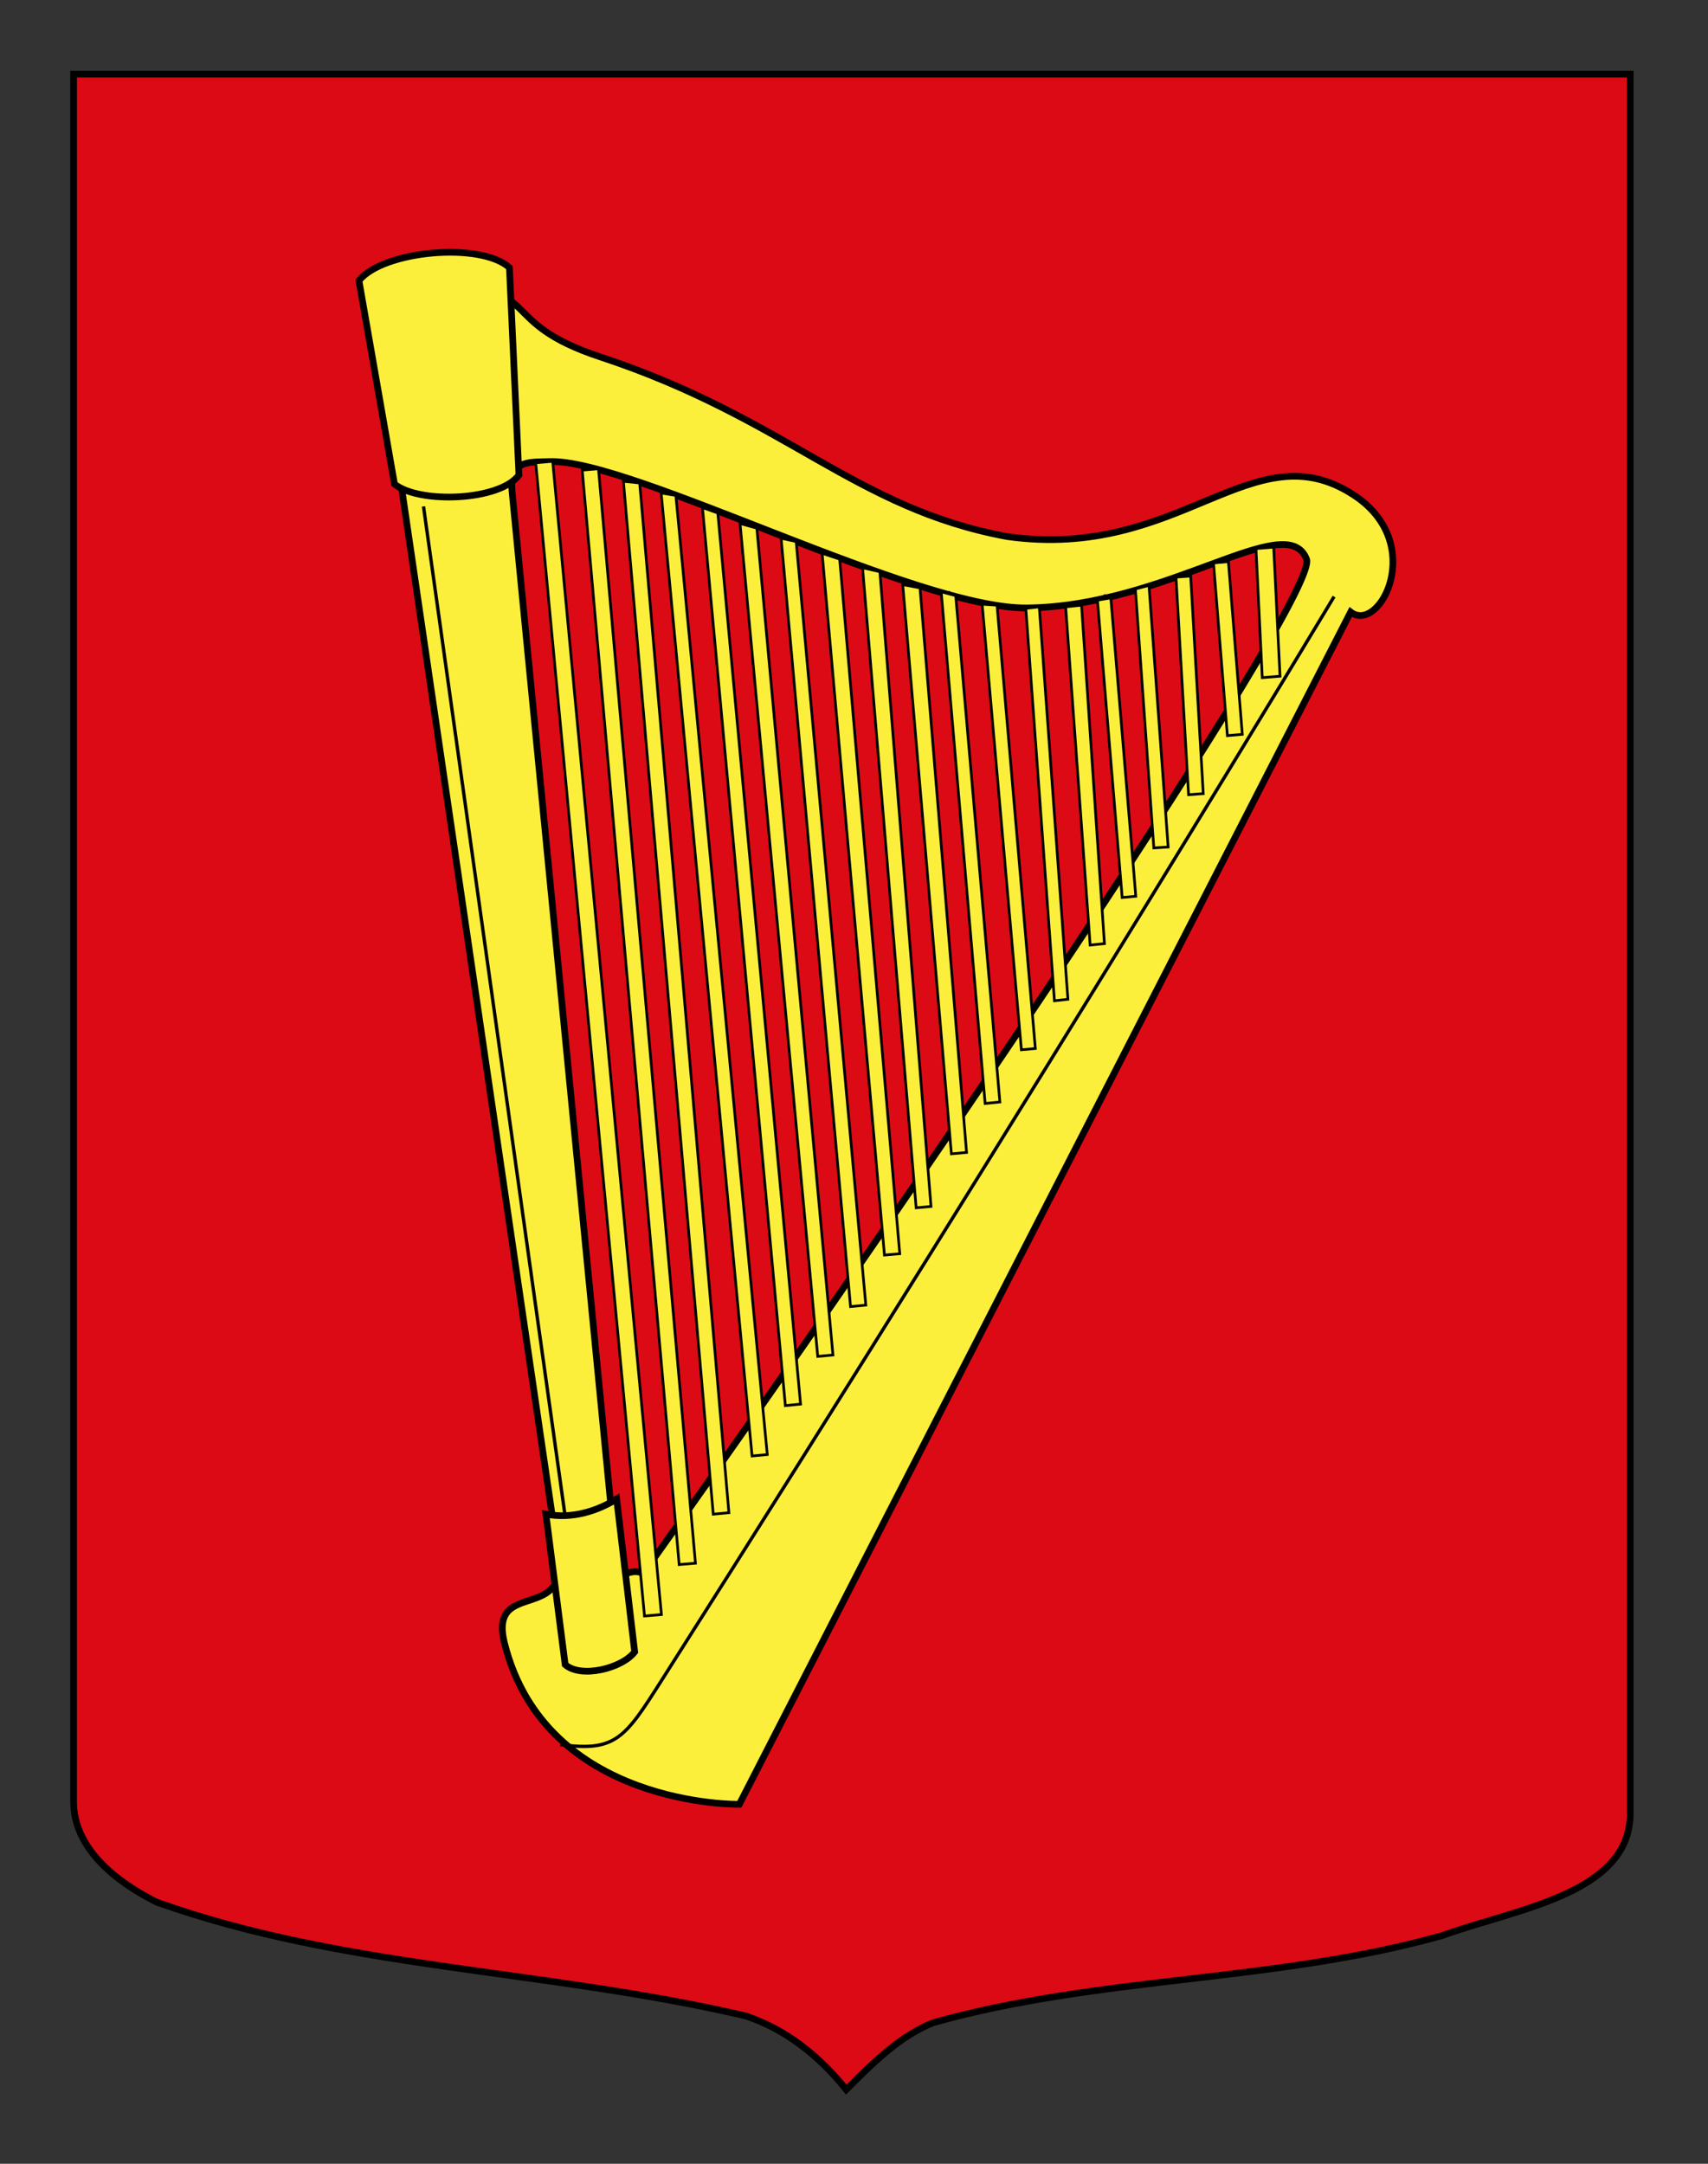
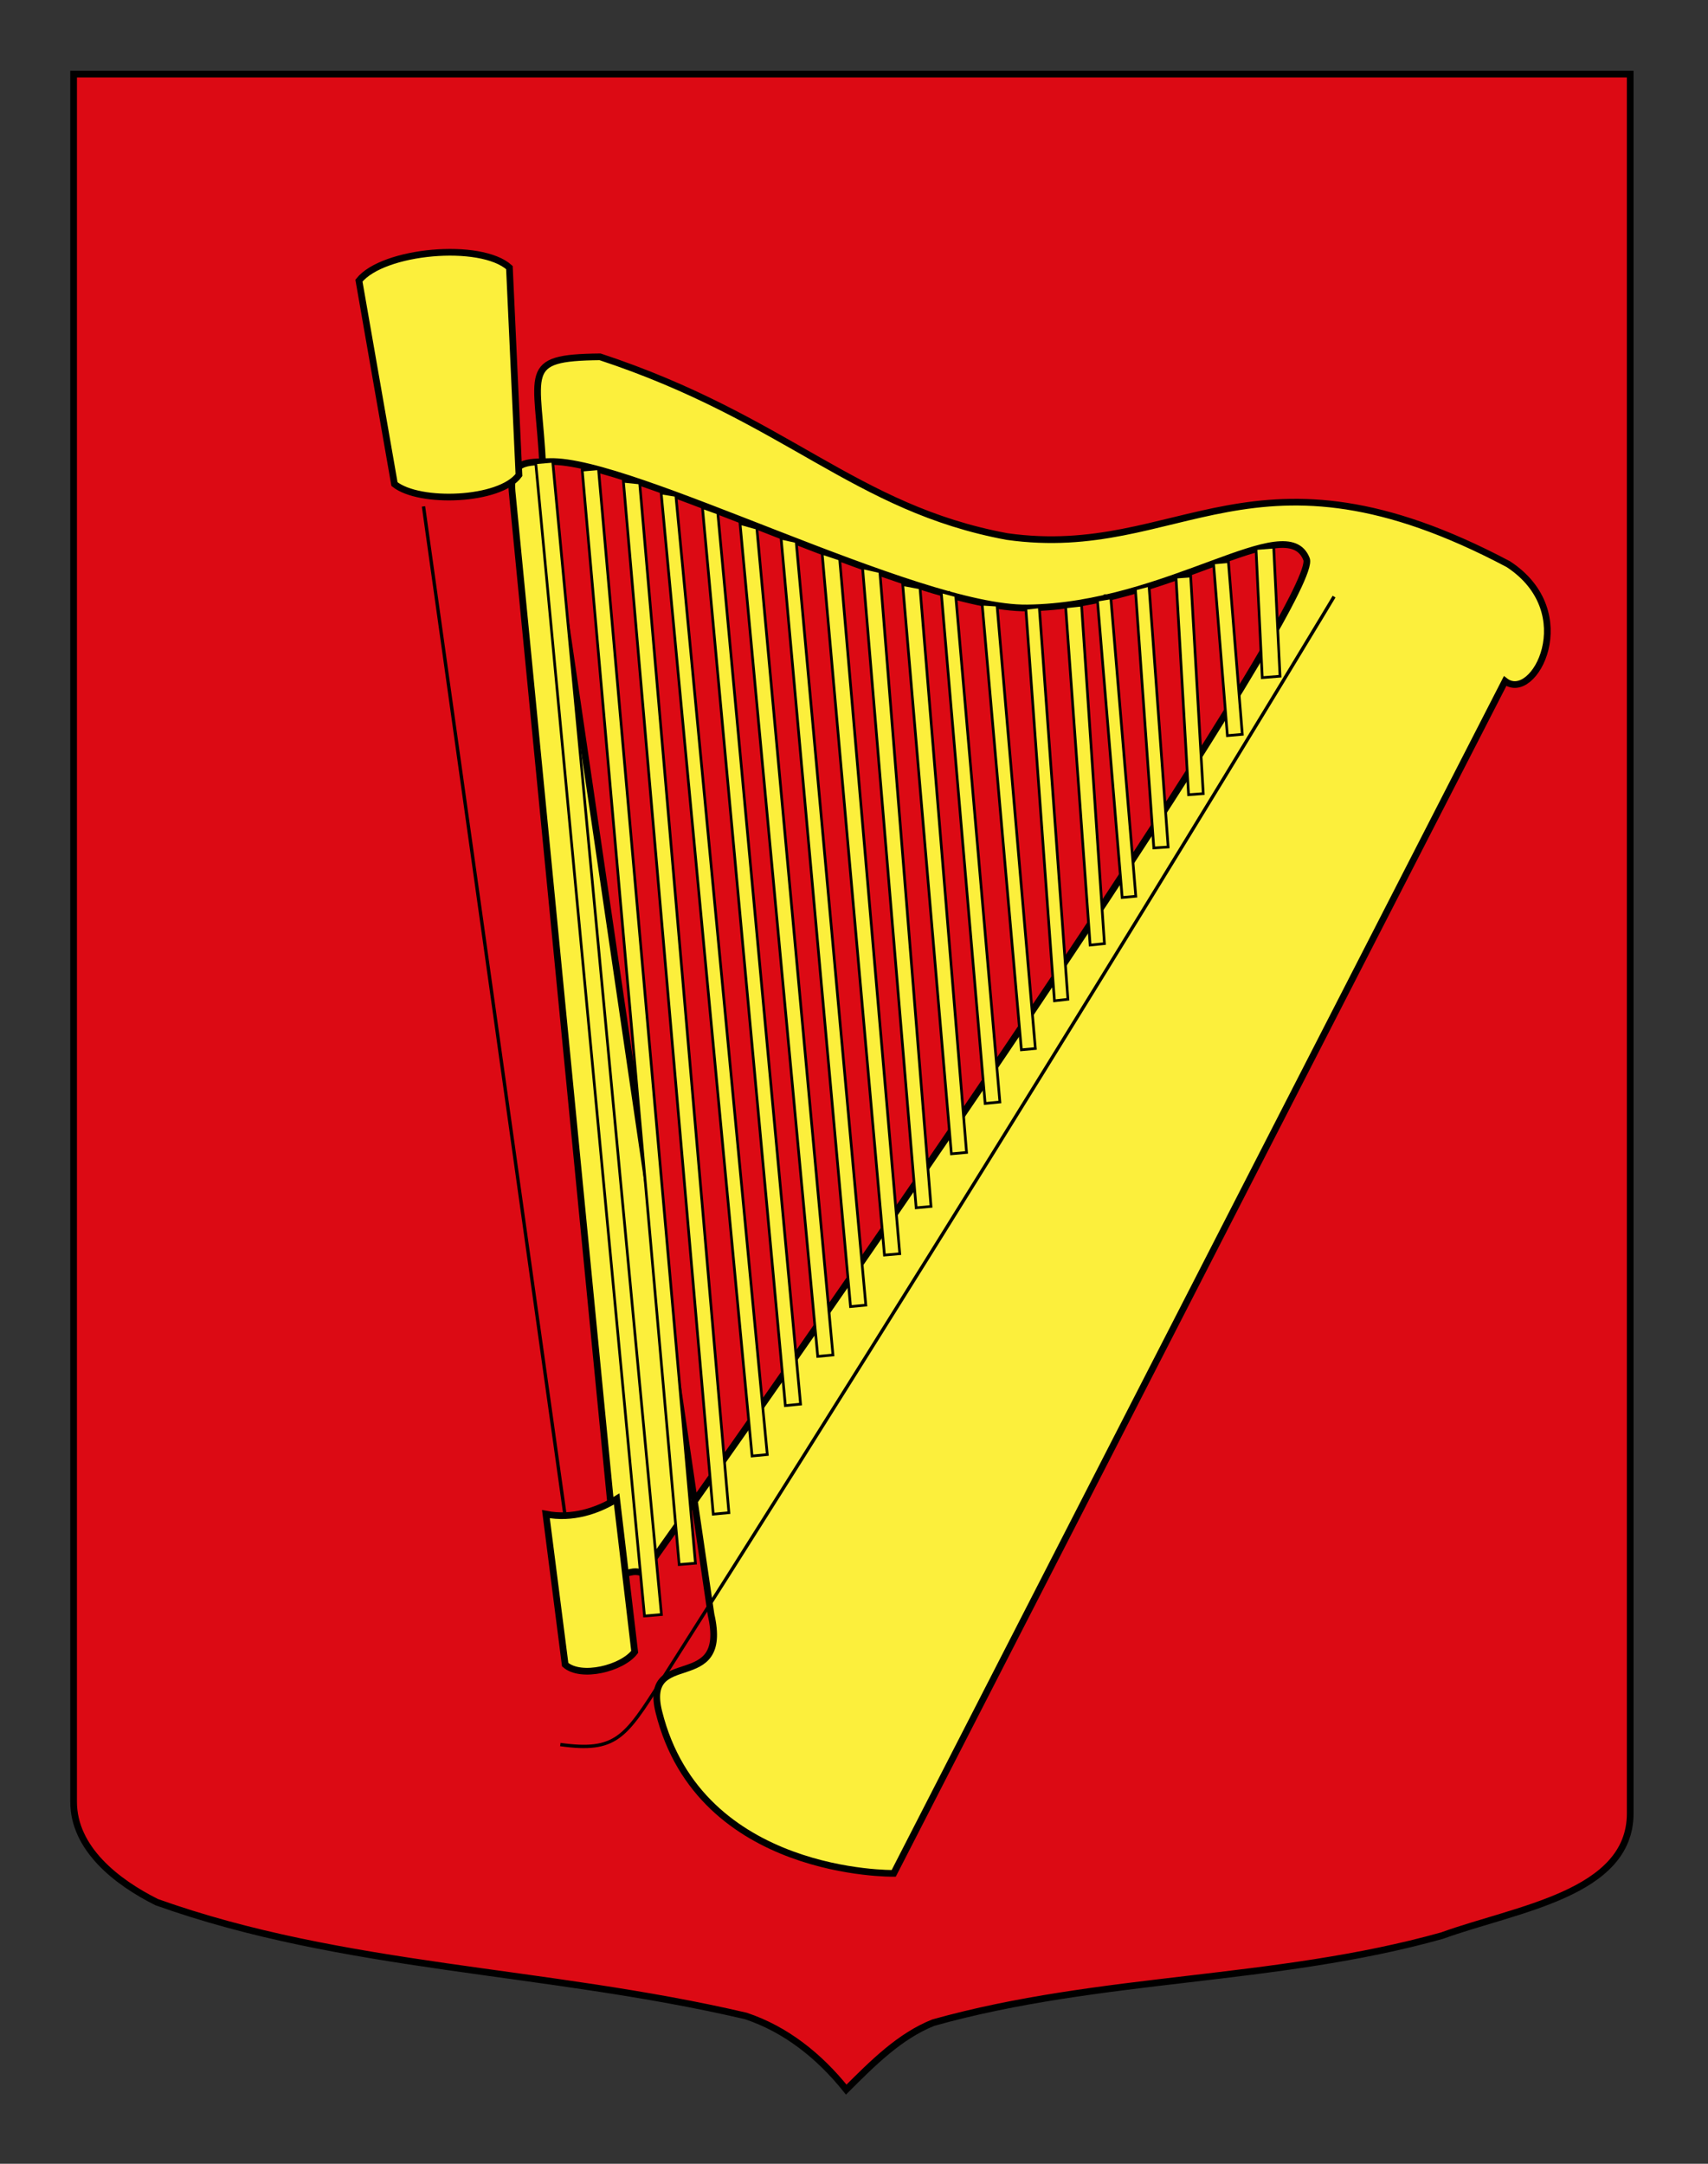
<svg xmlns="http://www.w3.org/2000/svg" version="1.0" id="Calque_2" x="0px" y="0px" width="255.118px" height="323.149px" viewBox="0 0 255.118 323.149" enable-background="new 0 0 255.118 323.149" xml:space="preserve">
  <rect x="0" y="0" width="255.118" height="323.149" fill="#333333" stroke="none" />
  <path fill="#DC0A14" stroke="#000000" d="M10.994,11.075c78,0,154.505,0,232.505,0c0,135.583,0,149.083,0,259.75  c0,12.043-17.099,14.25-28.1,18.25c-25,7-51,6-76,13c-5,2-9,6-13,10c-4-5-9-9-15-11c-30-7-60-7-88-17c-6-3-12.406-8-12.406-15  C10.994,245.533,10.994,147.45,10.994,11.075z" />
  <g>
-     <path id="path1901_1_" fill="#FCEF3C" stroke="#000000" d="M150.421,80.13c-22.803-4.227-32.898-17.635-60.793-26.84   c-15.625-5.156-8.531-10.459-23.066-10.311c-12.113,0.124-9.221,2.164-8.553,16.408l25.127,171.42   c2.806,12.16-10.276,4.59-7.787,14.57c6.129,24.578,35.076,24.09,35.076,24.09l91.319-178.06   c4.327,3.331,11.471-10.254,0.492-17.457C187.107,64.024,176.421,83.797,150.421,80.13z M195.152,83.509   c1.824,4.729-48.652,80.523-99.055,151.473c-3.271-1.4-3.7,3.957-4.614-7.67L76.53,73.859c-0.597-5.233,2.271-4.812,5.552-4.924   c12.252-0.416,54.793,22.066,71.34,21.861C174.542,90.539,192.221,75.909,195.152,83.509z" />
+     <path id="path1901_1_" fill="#FCEF3C" stroke="#000000" d="M150.421,80.13c-22.803-4.227-32.898-17.635-60.793-26.84   c-12.113,0.124-9.221,2.164-8.553,16.408l25.127,171.42   c2.806,12.16-10.276,4.59-7.787,14.57c6.129,24.578,35.076,24.09,35.076,24.09l91.319-178.06   c4.327,3.331,11.471-10.254,0.492-17.457C187.107,64.024,176.421,83.797,150.421,80.13z M195.152,83.509   c1.824,4.729-48.652,80.523-99.055,151.473c-3.271-1.4-3.7,3.957-4.614-7.67L76.53,73.859c-0.597-5.233,2.271-4.812,5.552-4.924   c12.252-0.416,54.793,22.066,71.34,21.861C174.542,90.539,192.221,75.909,195.152,83.509z" />
    <path id="path1918_3_" fill="none" stroke="#000000" stroke-width="0.5" d="M85.492,234.103L63.255,75.63" />
    <path id="path1918_2_" fill="none" stroke="#000000" stroke-width="0.5" d="M83.695,260.542c8.301,1.133,9.665-1.004,15.107-9.555   c57.969-91.1,100.465-161.885,100.465-161.885" />
    <path fill="#FCEF3C" stroke="#000000" d="M77.512,70.942c-2.82,3.865-14.853,4.342-18.59,1.354l-5.308-30.383   c3.601-4.512,18.188-5.816,22.475-1.95L77.512,70.942z" />
    <path fill="#FCEF3C" stroke="#000000" d="M94.802,246.698c-1.879,2.471-8.01,4-10.385,1.908l-2.877-22.477   c3.894,0.77,7.704-0.475,10.568-2.264L94.802,246.698z" />
    <g>
      <g>
        <path id="path1905_6_" stroke="#000000" stroke-width="0.4" d="M107.707,226.024L94.281,71.765" />
        <polygon fill="#FCEF3C" stroke="#000000" stroke-width="0.4" points="106.535,226.134 93.113,71.876 95.546,72.13      108.873,225.913    " />
      </g>
      <g>
        <path id="path1905_5_" stroke="#000000" stroke-width="0.4" d="M102.664,233.562L88.179,70.11" />
        <polygon fill="#FCEF3C" stroke="#000000" stroke-width="0.4" points="101.447,233.663 86.962,70.212 89.393,70.007      103.876,233.456    " />
      </g>
      <g>
        <path id="path1905_4_" stroke="#000000" stroke-width="0.4" d="M97.532,241.231L81.287,69.003" />
        <polygon fill="#FCEF3C" stroke="#000000" stroke-width="0.4" points="96.265,241.343 80.019,69.112 82.552,68.895      98.796,241.126    " />
      </g>
      <g>
        <path id="path1907_2_" stroke="#000000" stroke-width="0.4" d="M113.483,217.337L99.824,74.1" />
        <polygon fill="#FCEF3C" stroke="#000000" stroke-width="0.4" points="100.95,73.989 114.605,217.229 112.334,217.446      98.755,73.63    " />
      </g>
      <g>
        <path id="path1911_2_" stroke="#000000" stroke-width="0.4" d="M106.08,76.733l12.365,133.078" />
        <polygon fill="#FCEF3C" stroke="#000000" stroke-width="0.4" points="117.306,209.925 104.921,75.797 107.216,76.62      119.578,209.698    " />
      </g>
      <g>
        <path id="path1913_2_" stroke="#000000" stroke-width="0.4" d="M111.682,78.067l11.605,124.391" />
        <polygon fill="#FCEF3C" stroke="#000000" stroke-width="0.4" points="113.046,78.88 124.416,202.362 122.142,202.575      110.536,78.178    " />
      </g>
      <g>
        <path id="path1915_2_" stroke="#000000" stroke-width="0.4" d="M128.183,195.024L117.662,80.856" />
        <polygon fill="#FCEF3C" stroke="#000000" stroke-width="0.4" points="127.04,195.13 116.671,80.38 118.921,80.88      129.326,194.917    " />
      </g>
      <g>
        <path id="path1917_2_" stroke="#000000" stroke-width="0.4" d="M133.249,187.337L124.08,83.081" />
        <polygon fill="#FCEF3C" stroke="#000000" stroke-width="0.4" points="132.108,187.438 122.796,82.63 125.421,83.505      134.394,187.237    " />
      </g>
      <g>
-         <path id="path1919_2_" stroke="#000000" stroke-width="0.4" d="M137.955,180.278l-8.006-95.593" />
        <polygon fill="#FCEF3C" stroke="#000000" stroke-width="0.4" points="136.844,180.38 128.837,84.79 131.421,85.38      139.062,180.175    " />
      </g>
      <g>
        <path id="path2813_20_" stroke="#000000" stroke-width="0.4" d="M143.238,172.214l-7.27-85.008" />
        <polygon fill="#FCEF3C" stroke="#000000" stroke-width="0.4" points="142.106,172.319 134.836,87.309 137.421,87.797      144.371,172.112    " />
      </g>
      <g>
        <path id="path2813_19_" stroke="#000000" stroke-width="0.4" d="M148.247,164.687l-6.562-76.418" />
        <polygon fill="#FCEF3C" stroke="#000000" stroke-width="0.4" points="147.144,164.798 140.582,88.38 142.754,88.963      149.349,164.579    " />
      </g>
      <g>
        <path id="path2813_18_" stroke="#000000" stroke-width="0.4" d="M153.603,156.686l-5.859-66.548" />
        <polygon fill="#FCEF3C" stroke="#000000" stroke-width="0.4" points="152.562,156.783 146.702,90.236 148.921,90.38      154.648,156.589    " />
      </g>
      <g>
        <path id="path2813_17_" stroke="#000000" stroke-width="0.4" d="M158.506,149.352l-4.279-58.606" />
        <polygon fill="#FCEF3C" stroke="#000000" stroke-width="0.4" points="157.501,149.464 153.223,90.855 155.234,90.632      159.51,149.237    " />
      </g>
      <g>
        <path id="path2813_16_" stroke="#000000" stroke-width="0.4" d="M163.9,141.038l-3.807-51.092" />
        <polygon fill="#FCEF3C" stroke="#000000" stroke-width="0.4" points="162.832,141.146 159.171,90.63 161.546,90.38      164.966,140.925    " />
      </g>
      <g>
        <path id="path2813_15_" stroke="#000000" stroke-width="0.4" d="M168.636,133.944l-3.594-45.182" />
        <polygon fill="#FCEF3C" stroke="#000000" stroke-width="0.4" points="167.617,134.038 163.921,89.63 165.921,89.297      169.652,133.853    " />
      </g>
      <g>
        <path id="path2813_14_" stroke="#000000" stroke-width="0.4" d="M173.412,126.565l-2.862-39.066" />
        <polygon fill="#FCEF3C" stroke="#000000" stroke-width="0.4" points="172.342,126.636 169.588,87.963 171.621,87.427      174.484,126.495    " />
      </g>
      <g>
        <path id="path2813_13_" stroke="#000000" stroke-width="0.4" d="M178.628,118.607l-1.881-32.495" />
        <polygon fill="#FCEF3C" stroke="#000000" stroke-width="0.4" points="177.533,118.688 175.652,86.194 177.844,86.033      179.726,118.525    " />
      </g>
      <g>
        <path id="path2813_12_" stroke="#000000" stroke-width="0.4" d="M184.444,109.769l-2.075-25.792" />
        <polygon fill="#FCEF3C" stroke="#000000" stroke-width="0.4" points="183.331,109.866 181.256,84.077 183.482,83.878      185.558,109.669    " />
      </g>
      <g>
        <path id="path2813_11_" stroke="#000000" stroke-width="0.4" d="M189.866,101.097l-0.941-19.271" />
        <polygon fill="#FCEF3C" stroke="#000000" stroke-width="0.4" points="188.539,101.204 187.601,81.931 190.248,81.716      191.191,100.99    " />
      </g>
    </g>
  </g>
</svg>